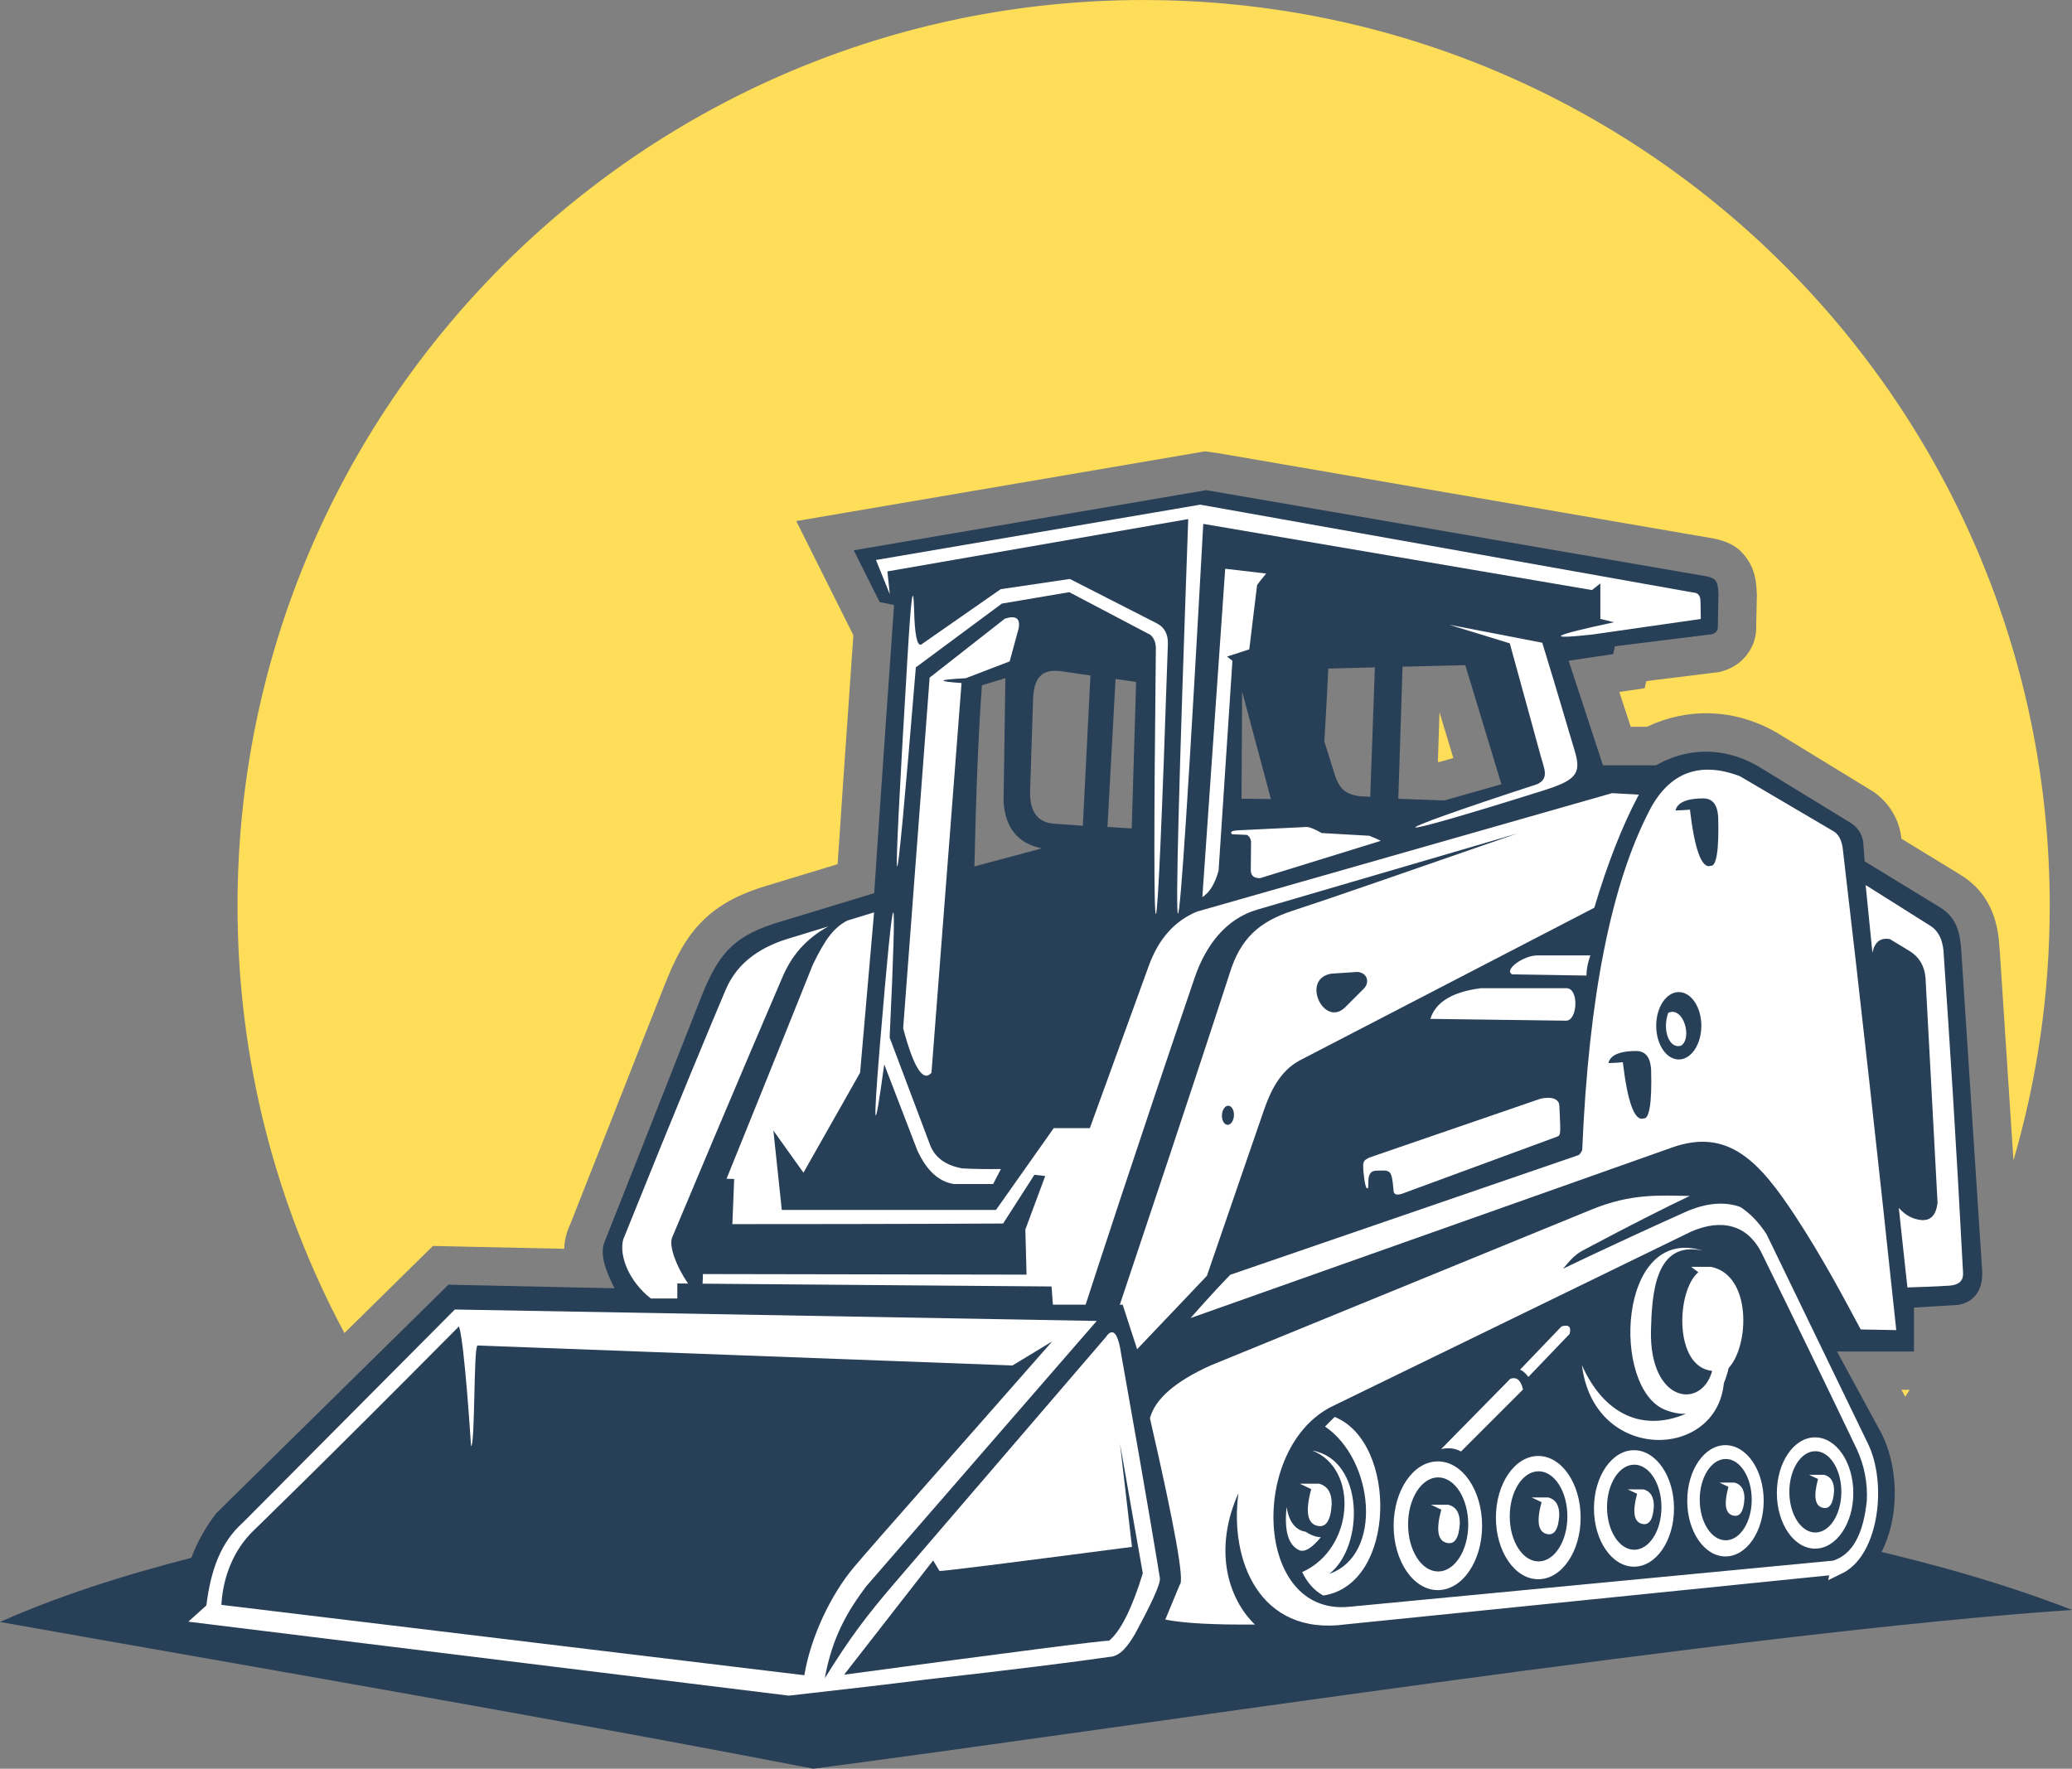
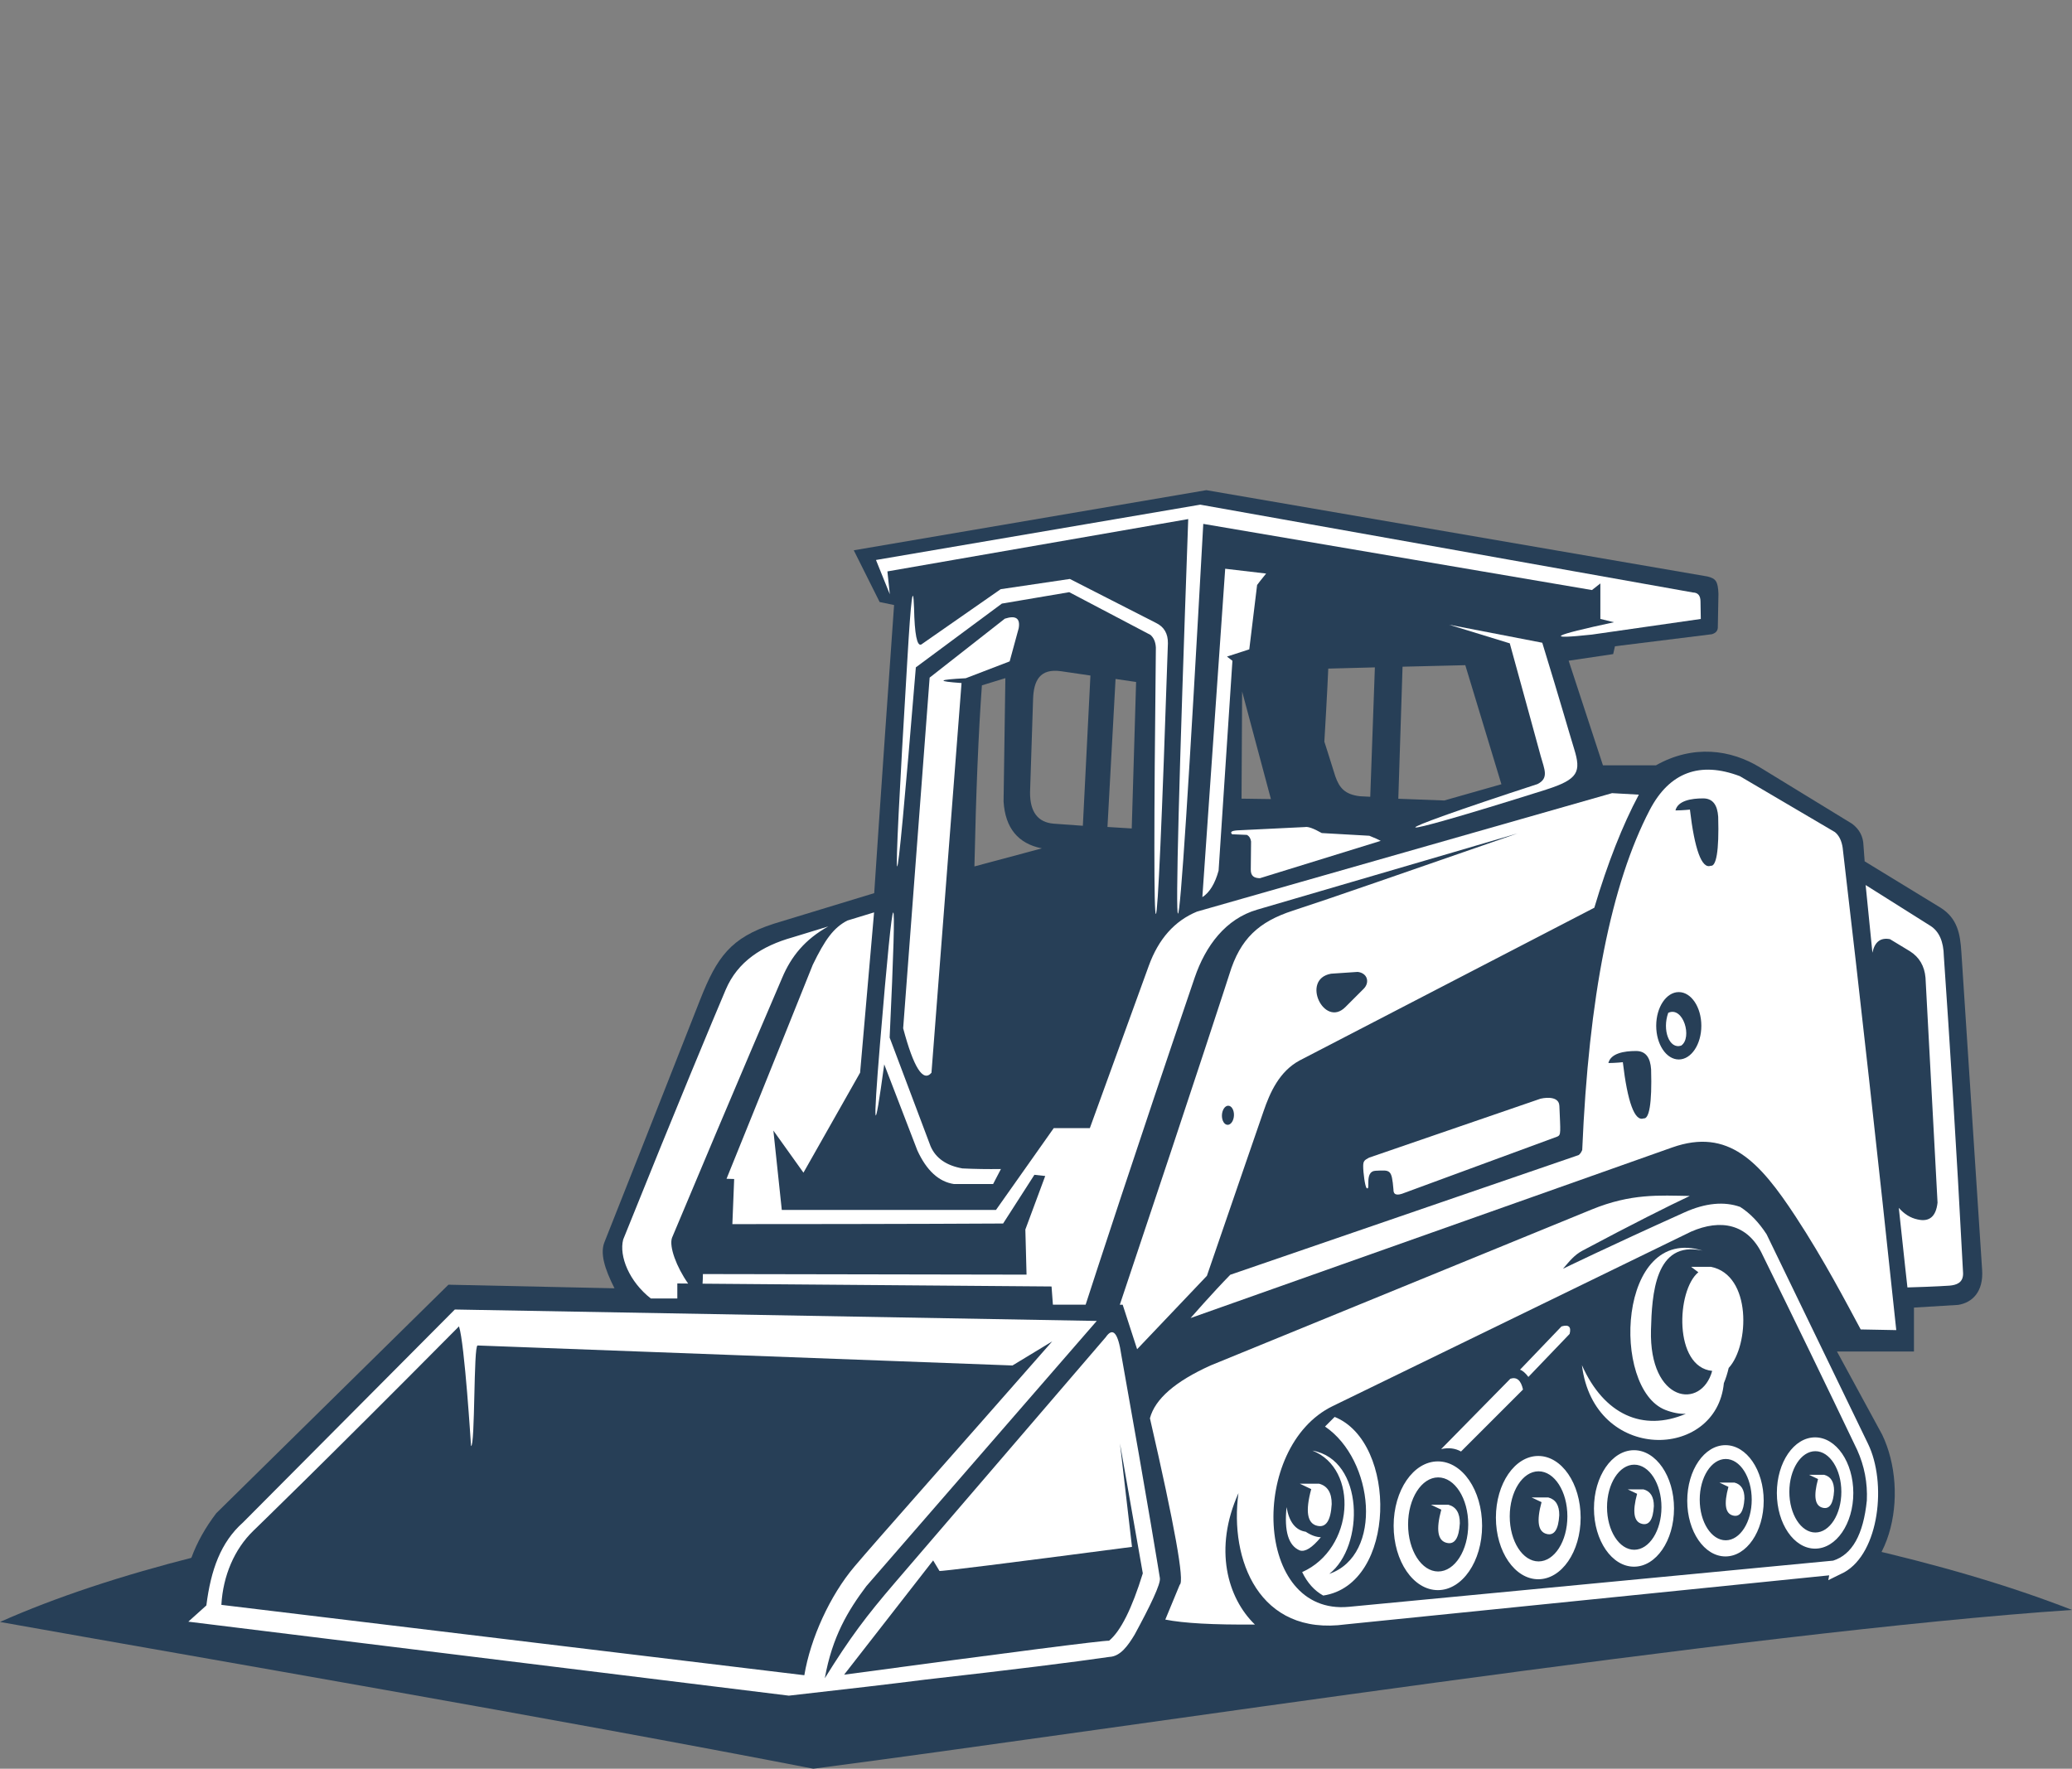
<svg xmlns="http://www.w3.org/2000/svg" clip-rule="evenodd" fill="#273f57" fill-rule="evenodd" height="55120" image-rendering="optimizeQuality" preserveAspectRatio="xMidYMid meet" shape-rendering="geometricPrecision" text-rendering="geometricPrecision" version="1" viewBox="5825.0 10540.0 64553.0 55120.0" width="64553" zoomAndPan="magnify">
  <rect x="5825.0" y="10540.0" width="64553.0" height="55120.0" fill="#808080" stroke="none" />
  <g>
    <path d="M1 0L76201 0 76201 76200 1 76200z" fill="none" />
    <g>
      <g id="change1_1">
-         <path d="M41455 10541c15590,0 28229,12639 28229,28229 0,2754 -395,5415 -1130,7931l-429 -6566c-25,-386 -70,-757 -219,-1140 -180,-460 -478,-863 -990,-1185l-14 -9 -1839 -1124c-28,-261 -101,-505 -220,-730 -145,-275 -346,-508 -603,-700l-26 -19 -68 -42 -2868 -1755c-650,-398 -1408,-647 -2221,-663 -627,-12 -1277,115 -1923,421l-504 0 -356 -1085 790 -117 51 -222 2185 -271 92 -11 91 -26c319,-92 576,-264 770,-516l-1 -1c208,-273 304,-583 287,-930 16,-709 22,-962 22,-962l-5 -38c-15,-439 -92,-743 -282,-1027 -263,-392 -553,-537 -968,-641l-84 -19 -15445 -2661 -409 -57 -162 28 -10984 1874 -1589 271 722 1444 806 1612 251 502c-256,3639 -415,5987 -491,7134l-2335 711 -19 5c-893,288 -1496,654 -1981,1186 -454,498 -747,1087 -1058,1871 -519,1310 -549,1385 -602,1522 -658,1673 -1625,4133 -2356,5978l-2 -1c-102,231 -155,469 -165,715l-3586 -78 -504 -11 -359 353 -2398 2361c-2125,-3966 -3331,-8499 -3331,-13313 0,-15590 12639,-28229 28229,-28229zm23866 43310c-46,73 -92,145 -139,217l-118 -217 257 0zm-14217 -19689l-432 -1426 -50 1548 48 2 434 -123z" fill="#fedd59" />
-       </g>
+         </g>
      <g id="change2_1">
        <path d="M31166 65659c9597,-1250 29165,-4274 39212,-4948 -15456,-6036 -50625,-5826 -64553,375 6448,1150 17244,2999 25341,4574z" />
      </g>
      <g id="change2_2">
        <path d="M33061 38373c0,0 181,-2780 619,-8978 0,0 -150,-31 -450,-94 0,0 -269,-537 -806,-1612 0,0 3661,-625 10984,-1874 0,0 5204,897 15613,2690 253,63 328,140 342,544 0,0 -5,400 -19,1012 8,124 -54,205 -187,244 0,0 -1006,125 -3018,375 0,0 -19,81 -56,244 0,0 -462,69 -1387,206 0,0 356,1087 1069,3261 0,0 400,0 1649,0 1160,-655 2333,-493 3243,64 459,281 1415,866 2868,1755 229,171 348,396 356,675 0,0 12,166 37,497 0,0 787,481 2362,1443 533,335 615,824 651,1387 78,1193 294,4496 647,9907 44,677 -307,1016 -746,1086 0,0 -403,22 -1378,84 0,0 0,456 0,1368 0,0 -800,0 -2399,0 0,0 469,862 1406,2587 870,1798 345,4796 -1972,5042l-14505 1541c-2000,212 -4142,112 -6146,-23 -326,623 -613,942 -862,956 0,0 -3511,387 -10534,1162 0,0 -6610,-862 -19831,-2587 0,0 300,-262 900,-787 20,-1005 370,-1955 1050,-2849l7235 -7123 5173 112c-310,-615 -461,-1102 -303,-1462 1631,-4113 2554,-6477 2975,-7541 518,-1307 938,-1922 2294,-2359l3128 -953zm3122 -832l2101 -563c-744,-148 -1142,-636 -1193,-1463 0,0 19,-1281 56,-3842 0,0 -244,75 -731,225 -106,1456 -184,3338 -233,5644zm11025 -6165l1451 -38 -144 4032 -319 -16c-475,-56 -642,-262 -769,-619 -237,-762 -342,-1082 -342,-1082 87,-1450 122,-2277 122,-2277zm-5988 417c0,0 -212,-32 -640,-94l-252 4612 756 47 136 -4564zm-1423 -201c-306,-44 -500,-76 -920,-135 -648,-90 -852,280 -867,889 -62,1924 -94,2887 -94,2887 -3,607 241,932 731,975l914 66 236 -4681zm4708 3838l18 -3342 897 3354 -915 -13zm5016 -4113c1408,-35 2092,-50 1955,-48 750,2474 1125,3711 1125,3711 -1187,337 -1781,506 -1781,506l-1431 -54 132 -4115z" />
      </g>
      <g id="change3_1">
        <path d="M32621 43973l436 -5000 -834 255c-431,225 -696,595 -1076,1378 0,0 -1272,3180 -2687,6669 139,5 238,7 238,7 -37,925 -56,1406 -56,1406 5411,0 8435,-19 8435,-19 650,-1012 975,-1518 975,-1518 225,25 337,37 337,37 -412,1112 -619,1668 -619,1668l37 1406 -10083 -18c-1,110 -4,212 -11,300l10873 87c28,378 42,567 42,567l1020 0c276,-851 1539,-4740 3396,-10188 342,-1003 970,-1836 1945,-2121 5467,-1597 8117,-2378 8117,-2378 -3559,1233 -5781,2011 -7001,2408 -1060,345 -1641,872 -1978,1978 0,0 -955,2965 -3414,10302l89 0c300,925 450,1387 450,1387 1450,-1525 2174,-2287 2174,-2287 940,-2746 1502,-4359 1762,-5120 206,-604 498,-1250 1124,-1590 6123,-3174 9184,-4761 9184,-4761 417,-1398 879,-2572 1387,-3524 -556,-31 -834,-47 -834,-47 -8622,2462 -12933,3692 -12933,3692 -696,288 -1196,850 -1500,1687 -1225,3374 -1837,5061 -1837,5061 -750,0 -1125,0 -1125,0 -1200,1699 -1799,2549 -1799,2549 -4449,0 -6673,0 -6673,0l-262 -2474 937 1312 1762 -3111zm-986 -4564l-1118 342c-953,268 -1711,754 -2083,1632 -400,944 -1464,3483 -3194,7786 -133,520 191,1313 862,1837 550,0 825,0 825,0 0,-312 0,-469 0,-469l337 3c-362,-514 -598,-1149 -503,-1425 1999,-4773 3430,-8097 3430,-8097 283,-675 713,-1204 1443,-1610zm34750 925c176,2556 389,5852 600,9887 5,300 -213,365 -422,384 0,0 -419,31 -1312,56 0,0 -93,-824 -269,-2480 170,195 366,316 588,362 365,83 572,-92 619,-525 0,0 -125,-2337 -375,-7010 -32,-366 -195,-641 -487,-825 0,0 -206,-125 -619,-375 -294,-57 -477,83 -548,421 -68,-670 -138,-1373 -211,-2108 1350,850 2024,1275 2024,1275 266,173 403,485 412,937zm-19095 550c556,-37 834,-56 834,-56 311,37 379,333 187,525 -268,268 -459,459 -572,572 -659,659 -1396,-867 -450,-1040zm-3200 4114c104,0 184,133 179,298 -5,164 -93,298 -196,298 -104,0 -183,-133 -179,-298 5,-164 93,-298 196,-298z" fill="#ffffff" />
      </g>
      <g id="change3_2">
        <path d="M54407 44998c34,830 56,908 -61,961 0,0 -1587,584 -4761,1753 -237,99 -353,65 -347,-103 -55,-638 -96,-605 -558,-584 -361,16 -143,624 -274,543 -54,-34 -112,-499 -111,-685 1,-172 44,-188 184,-267 3449,-1187 5342,-1837 5342,-1837 252,-57 575,-43 585,220z" fill="#ffffff" />
      </g>
      <g id="change3_3">
        <path d="M63235 36977c539,4597 1095,9602 1668,15014l-1108 -21c-432,-802 -1139,-2163 -2029,-3520 -1116,-1701 -2088,-2773 -3848,-2150 -1803,639 -6803,2411 -15001,5315 0,0 684,-784 1237,-1349l10853 -3730c45,-32 82,-85 112,-159 201,-4762 903,-8294 2104,-10597 613,-1174 1565,-1523 2807,-1052 1974,1162 2962,1743 2962,1743 132,108 213,277 244,506zm-5436 5126c467,-216 760,778 403,1022 -370,124 -598,-485 -403,-1022zm-534 1762c32,1084 -65,1556 -234,1528 -280,104 -502,-518 -647,-1753 39,0 -249,28 -450,28 74,-306 496,-375 853,-375 316,-5 454,213 478,572zm2090 -7872c32,1084 -65,1556 -234,1528 -280,104 -502,-518 -647,-1753 39,0 -249,28 -450,28 74,-306 496,-375 853,-375 316,-5 454,213 478,572zm-1228 5464c388,0 703,470 703,1050 0,580 -315,1050 -703,1050 -388,0 -703,-470 -703,-1050 0,-580 315,-1050 703,-1050z" fill="#ffffff" />
      </g>
      <g id="change3_4">
-         <path d="M54623 41336c402,-16 359,1034 -19,1012 0,0 -1406,-19 -4217,-56 165,-525 690,-843 1574,-956 1774,0 2662,0 2662,0zm-1687 -431c1181,18 1953,31 2315,37 0,-197 41,-406 122,-628 0,0 -490,0 -1659,0 -409,0 -1050,441 -778,590z" fill="#ffffff" />
-       </g>
+         </g>
      <g id="change3_5">
        <path d="M34844 43972c-261,302 -554,-160 -881,-1387 0,0 275,-3643 825,-10928 0,0 781,-612 2343,-1837 342,-111 486,-11 431,300 -187,687 -281,1031 -281,1031 -912,350 -1368,525 -1368,525 -879,45 -922,95 -131,150 -625,8097 -937,12146 -937,12146z" fill="#ffffff" />
      </g>
      <g id="change3_6">
        <path d="M42211 30588c-374,11202 -499,11246 -375,131 -10,-175 -67,-306 -169,-394 0,0 -843,-444 -2530,-1331 0,0 -700,119 -2099,356 0,0 -893,662 -2680,1987 -689,8365 -777,8271 -262,-281 109,-1869 177,-2394 206,-1574 17,824 92,1205 225,1143 0,0 825,-575 2474,-1724 1437,-212 2155,-319 2155,-319 1787,912 2680,1368 2680,1368 255,121 380,334 375,637z" fill="#ffffff" />
      </g>
      <g id="change3_7">
        <path d="M56104 29932c-1941,416 -2169,544 -684,384 0,0 1131,-162 3393,-487 0,-6 -3,-187 -9,-544 -1,-184 -79,-277 -234,-281 0,0 -5117,-912 -15351,-2737 0,0 -3368,575 -10103,1724 287,712 431,1068 431,1068 -50,-475 -75,-712 -75,-712 6248,-1087 9372,-1631 9372,-1631 -582,16344 -426,16394 469,150 8072,1375 12109,2062 12109,2062 175,-137 262,-206 262,-206 0,737 0,1106 0,1106 281,69 422,103 422,103z" fill="#ffffff" />
      </g>
      <g id="change3_8">
        <path d="M43790 37673c-113,408 -282,683 -506,825 0,0 237,-3411 712,-10234 850,100 1275,150 1275,150 -151,186 -245,305 -281,356 -162,1337 -244,2006 -244,2006 -462,150 -694,225 -694,225 112,87 169,131 169,131 -288,4361 -431,6541 -431,6541z" fill="#ffffff" />
      </g>
      <g id="change3_9">
-         <path d="M57833 29520c-677,150 -1036,263 -947,84 0,0 69,-15 -544,-103 0,0 0,-181 0,-544 806,144 1209,216 1209,216 196,59 290,175 281,347z" fill="#ffffff" />
-       </g>
+         </g>
      <g id="change3_10">
        <path d="M45083 37908c-180,-2 -293,-61 -290,-272 0,0 3,-197 9,-872 -14,-99 -58,-168 -131,-206 0,0 -153,-6 -459,-19 -72,-69 -19,-109 159,-122 1406,-69 2109,-103 2109,-103 94,-21 269,42 525,187 987,56 1481,84 1481,84 164,65 283,118 356,159 -2505,775 -3758,1162 -3758,1162z" fill="#ffffff" />
      </g>
      <g id="change3_11">
        <path d="M54005 35143c1000,-319 1080,-556 864,-1259 -175,-568 -407,-1398 -995,-3314 0,0 -968,-187 -2905,-562 1262,387 1893,581 1893,581 554,2007 813,2965 964,3514 112,408 266,688 -102,872 -5152,1681 -5084,1862 281,169z" fill="#ffffff" />
      </g>
      <g id="change3_12">
        <path d="M37009 46971c-413,6 -812,0 -1200,-19 -502,-89 -833,-320 -993,-694 0,0 -425,-1128 -1274,-3383 247,-5260 147,-5198 -300,187 -228,2753 -184,2968 131,647 687,1787 1031,2680 1031,2680 288,630 670,980 1143,1050 812,0 1218,0 1218,0 162,-312 244,-469 244,-469z" fill="#ffffff" />
      </g>
      <g id="change3_13">
        <path d="M30397 63383c1823,-205 3240,-371 4252,-500 2736,-309 4612,-544 5738,-708 345,-13 583,-356 787,-694 480,-883 818,-1582 787,-1762 0,0 -350,-2196 -1200,-6945 -102,-700 -264,-888 -487,-562 -3653,4255 -5839,6801 -6558,7639 -910,1061 -1403,1715 -2194,2988 232,-1299 726,-2112 1293,-2868 0,0 2405,-2768 7179,-8266 0,0 -6666,-119 -19999,-356 -4399,4424 -6598,6635 -6598,6635 -697,619 -1003,1481 -1143,2587 -375,337 -562,506 -562,506 12471,1537 18706,2305 18706,2305zm-17676 -2830l18163 2193c190,-1146 798,-2485 1562,-3387 720,-851 2789,-3174 6160,-7016 0,0 -412,250 -1237,750 0,0 -5555,-208 -16664,-623 -130,-5 -73,3139 -205,3134 0,0 -200,-3205 -375,-3730 -4211,4249 -6410,6373 -6410,6373 -581,563 -943,1394 -993,2305z" fill="#ffffff" />
      </g>
      <g id="change3_14">
        <path d="M41652 54742c772,3359 1081,5087 928,5183 0,0 -150,362 -450,1087 570,114 1500,165 2791,154 -857,-829 -1290,-2363 -512,-4095 -284,2064 637,4463 3344,4090 0,0 5020,-509 15060,-1528 0,0 -9,50 -28,150 0,0 166,-81 496,-244 1096,-613 1332,-2793 741,-4007 -470,-965 -1488,-3081 -3159,-6527 -241,-372 -515,-656 -823,-853 -495,-177 -1080,-125 -1733,169 -2377,1070 -3787,1758 -3787,1758 211,-246 352,-429 611,-567 1547,-824 2691,-1398 3339,-1702 -952,-15 -1824,-83 -3061,424 -1456,596 -5411,2215 -11866,4857 -1105,498 -1736,1048 -1893,1649zm19067 -5132c1047,2129 2036,4168 2967,6117 225,500 325,1025 300,1574 -108,1063 -458,1687 -1050,1874 0,0 -5029,480 -15087,1439 -2968,282 -3111,-4986 -506,-6254 7446,-3626 11170,-5439 11170,-5439 920,-400 1750,-243 2206,687z" fill="#ffffff" />
      </g>
      <g id="change3_15">
        <path d="M59684 53168c646,-701 719,-2893 -553,-3149 0,0 -131,0 -619,0 150,112 225,169 225,169 -687,564 -774,2953 431,3074 -337,1224 -1966,990 -1907,-1275 29,-1096 120,-2801 1607,-2474 -2641,-817 -2860,4297 -1161,4964 232,91 445,129 639,123 -1342,569 -2550,22 -3236,-1516 374,3051 4192,2966 4422,559 62,-147 112,-307 151,-476zm-8341 2606c-182,-102 -388,-127 -619,-75 1437,-1462 2156,-2193 2156,-2193 200,-64 331,49 394,337 -1287,1287 -1931,1931 -1931,1931zm1837 -2549c79,24 167,99 262,225 0,0 428,-447 1284,-1340 58,-223 -27,-301 -253,-234 0,0 -431,450 -1293,1350zm-2282 5396c-283,-66 -340,-411 -170,-1035 0,0 -107,-51 -322,-153 0,0 181,0 543,0 240,64 359,256 357,577 -27,467 -163,671 -407,611zm-4035 -532c-313,-73 -375,-454 -187,-1143 0,0 -119,-56 -356,-169 0,0 200,0 600,0 265,70 396,283 394,637 -30,516 -179,741 -450,675zm-356 187c167,110 324,166 469,169 -271,329 -490,466 -656,412 -353,-147 -490,-597 -412,-1350 79,464 279,720 600,768zm731 1312c1099,-852 1096,-3560 -525,-3842 1452,567 1304,3063 -319,3786 162,335 381,579 656,731 2294,-346 2320,-4778 356,-5567 -200,200 -300,300 -300,300 1525,1034 1823,4007 131,4592zm15375 -2061c-245,-57 -294,-356 -147,-895 0,0 -93,-44 -279,-132 0,0 157,0 470,0 208,55 310,221 308,499 -23,404 -141,580 -352,528zm-239 -2194c658,0 1191,776 1191,1734 0,957 -533,1734 -1191,1734 -658,0 -1191,-776 -1191,-1734 0,-958 533,-1734 1191,-1734zm8 431c448,0 810,567 810,1267 0,700 -363,1267 -810,1267 -447,0 -810,-567 -810,-1267 0,-700 363,-1267 810,-1267zm-2561 2006c-245,-57 -294,-356 -147,-895 0,0 -93,-44 -279,-132 0,0 157,0 470,0 208,55 310,221 308,499 -23,404 -141,580 -352,528zm-239 -2194c658,0 1191,776 1191,1734 0,957 -533,1734 -1191,1734 -658,0 -1191,-776 -1191,-1734 0,-958 533,-1734 1191,-1734zm8 431c448,0 810,567 810,1267 0,700 -363,1267 -810,1267 -447,0 -810,-567 -810,-1267 0,-700 363,-1267 810,-1267zm-2607 2022c-256,-60 -307,-372 -154,-937 0,0 -97,-46 -292,-138 0,0 164,0 491,0 217,57 325,232 323,522 -24,423 -147,607 -369,553zm-251 -2296c688,0 1247,812 1247,1815 0,1002 -558,1815 -1247,1815 -688,0 -1247,-812 -1247,-1815 0,-1002 558,-1815 1247,-1815zm8 451c468,0 848,594 848,1326 0,732 -380,1326 -848,1326 -468,0 -848,-594 -848,-1326 0,-732 380,-1326 848,-1326zm-2725 2160c-271,-64 -326,-394 -163,-992 0,0 -103,-49 -309,-146 0,0 173,0 520,0 230,61 344,245 341,553 -26,448 -156,643 -390,585zm-265 -2431c729,0 1320,860 1320,1921 0,1061 -591,1921 -1320,1921 -729,0 -1320,-860 -1320,-1921 0,-1061 591,-1921 1320,-1921zm9 478c496,0 898,629 898,1404 0,775 -402,1404 -898,1404 -496,0 -898,-629 -898,-1404 0,-775 402,-1404 898,-1404zm-3137 -309c761,0 1378,898 1378,2006 0,1108 -617,2006 -1378,2006 -761,0 -1378,-898 -1378,-2006 0,-1108 617,-2006 1378,-2006zm9 499c518,0 937,656 937,1466 0,809 -420,1466 -937,1466 -518,0 -937,-656 -937,-1466 0,-809 420,-1466 937,-1466z" fill="#ffffff" />
      </g>
      <g id="change2_3">
        <path d="M32122 62729c5283,-711 8035,-1064 8257,-1059 361,-300 711,-1000 1050,-2099 0,0 -237,-1350 -712,-4049 250,2149 375,3224 375,3224 -3972,520 -5972,770 -5998,750 -131,-219 -197,-328 -197,-328 -1849,2374 -2774,3561 -2774,3561z" />
      </g>
    </g>
  </g>
</svg>